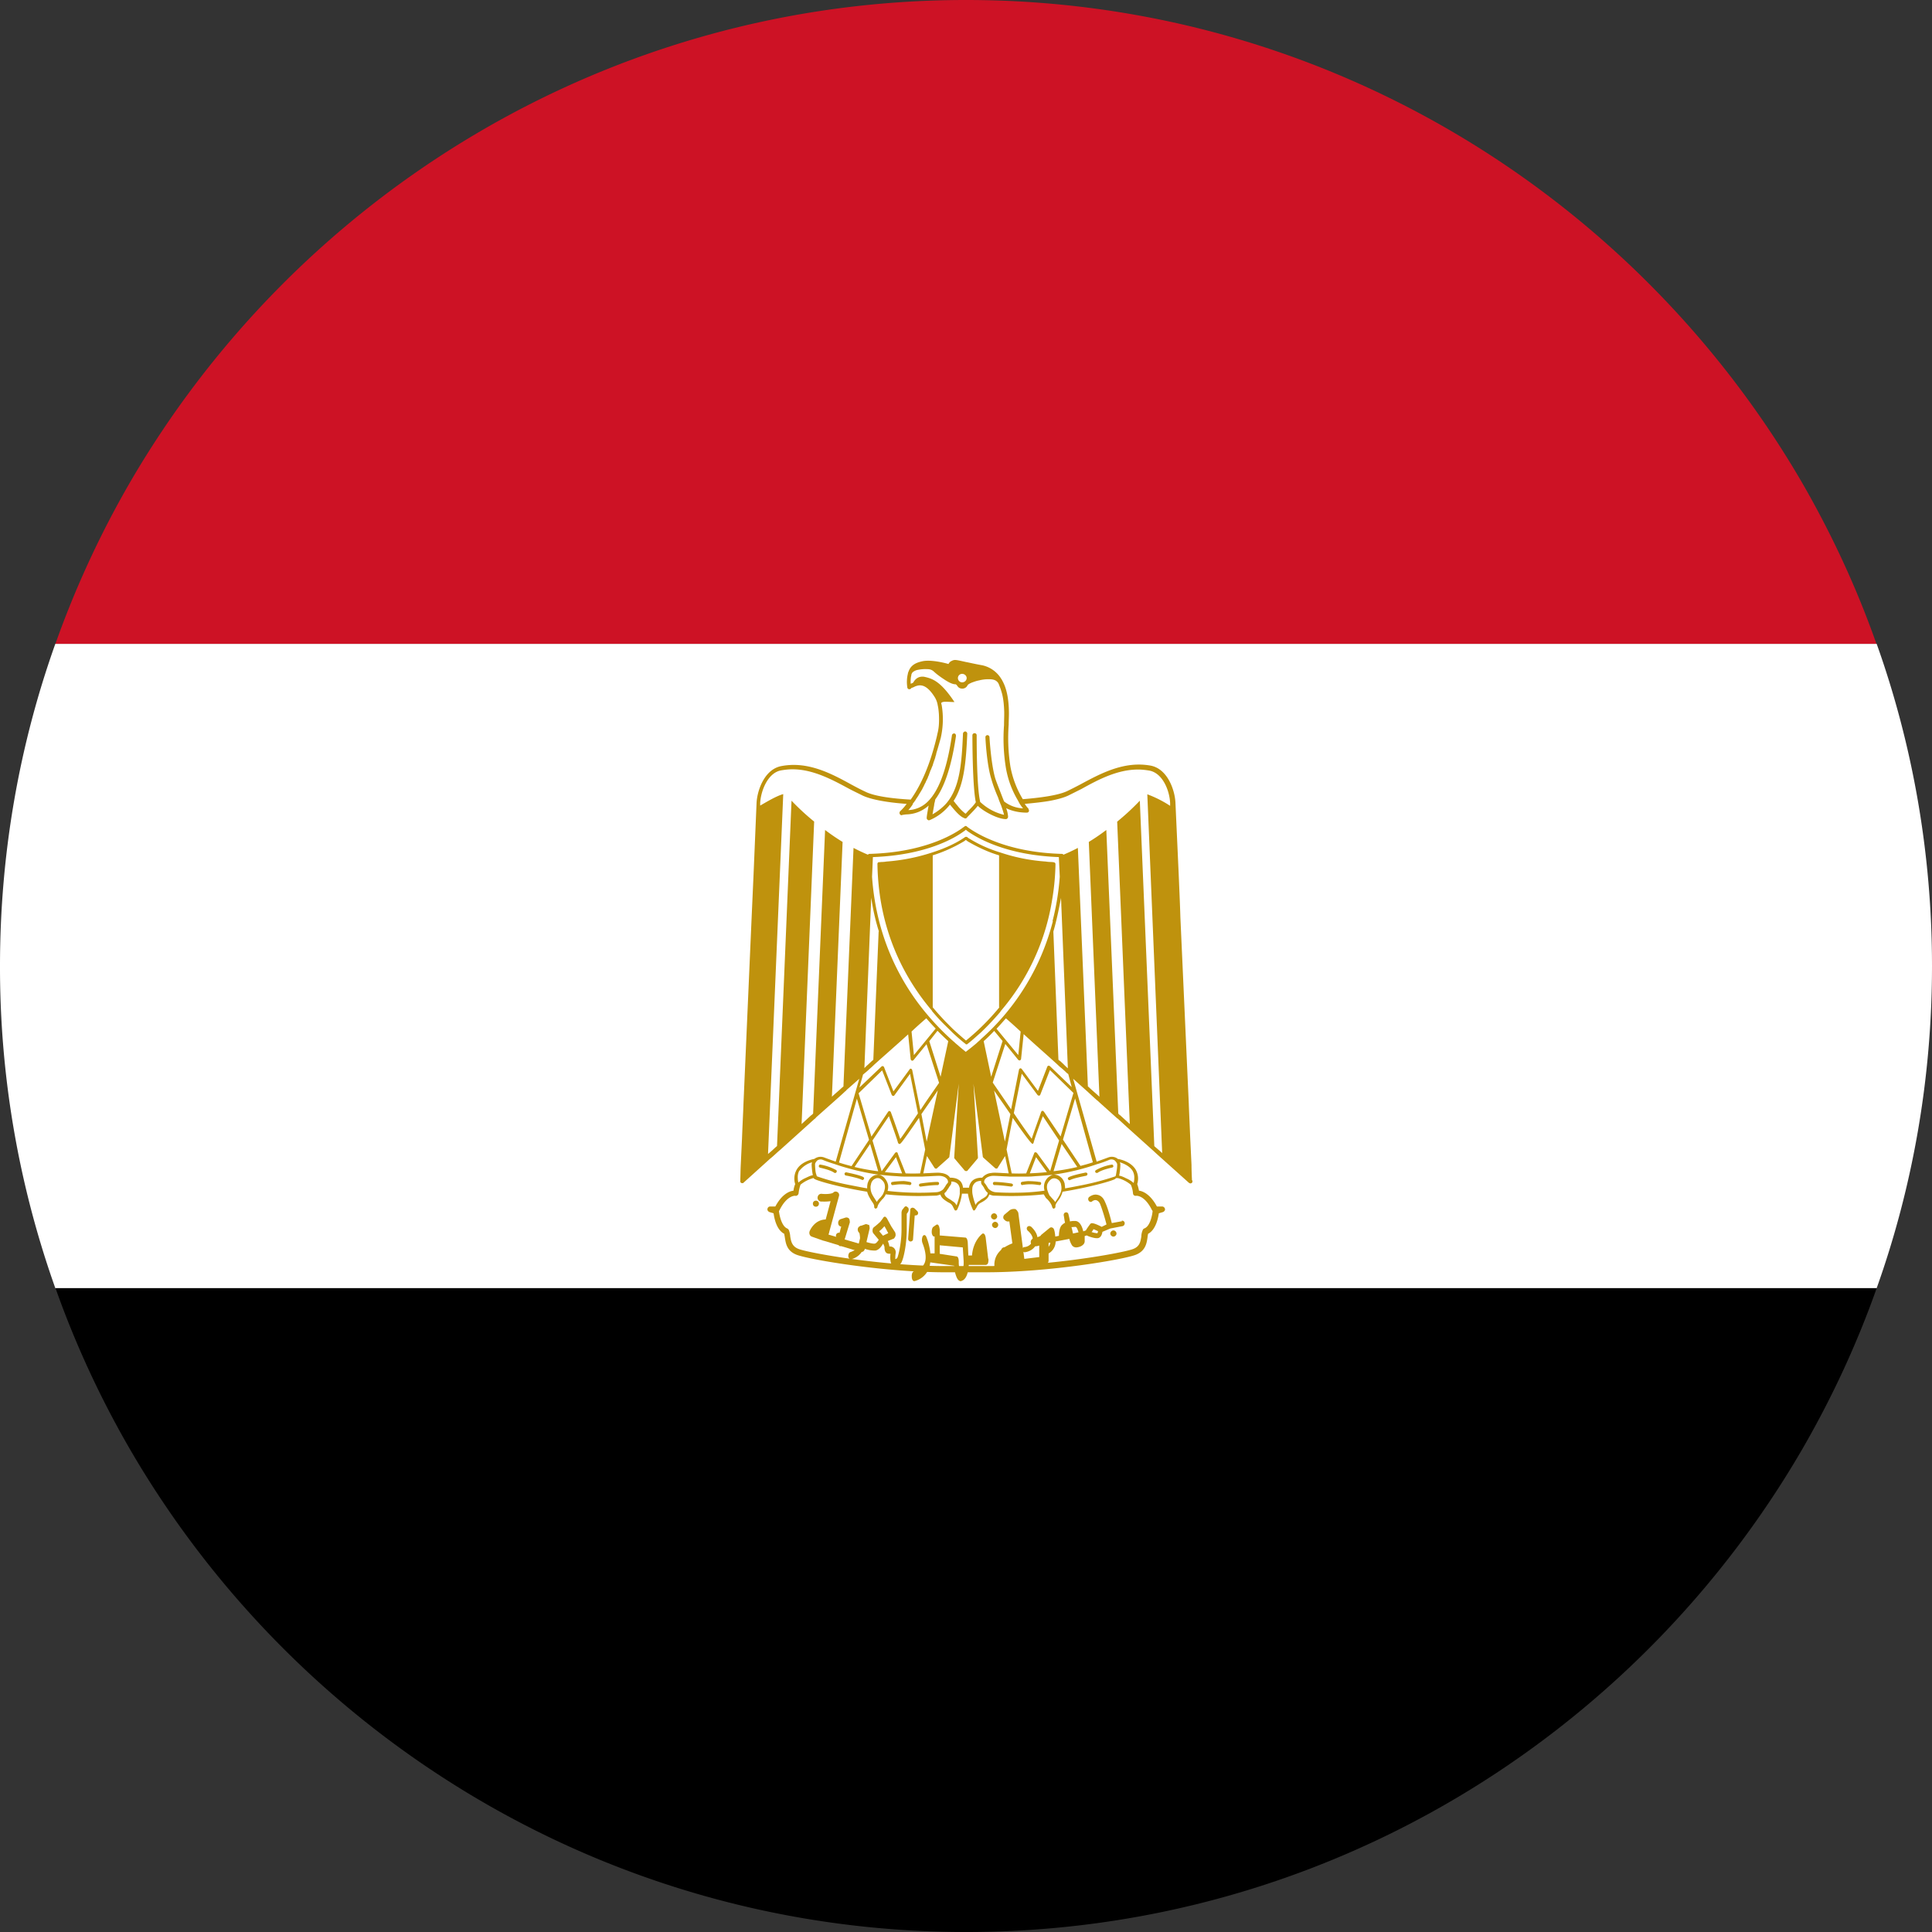
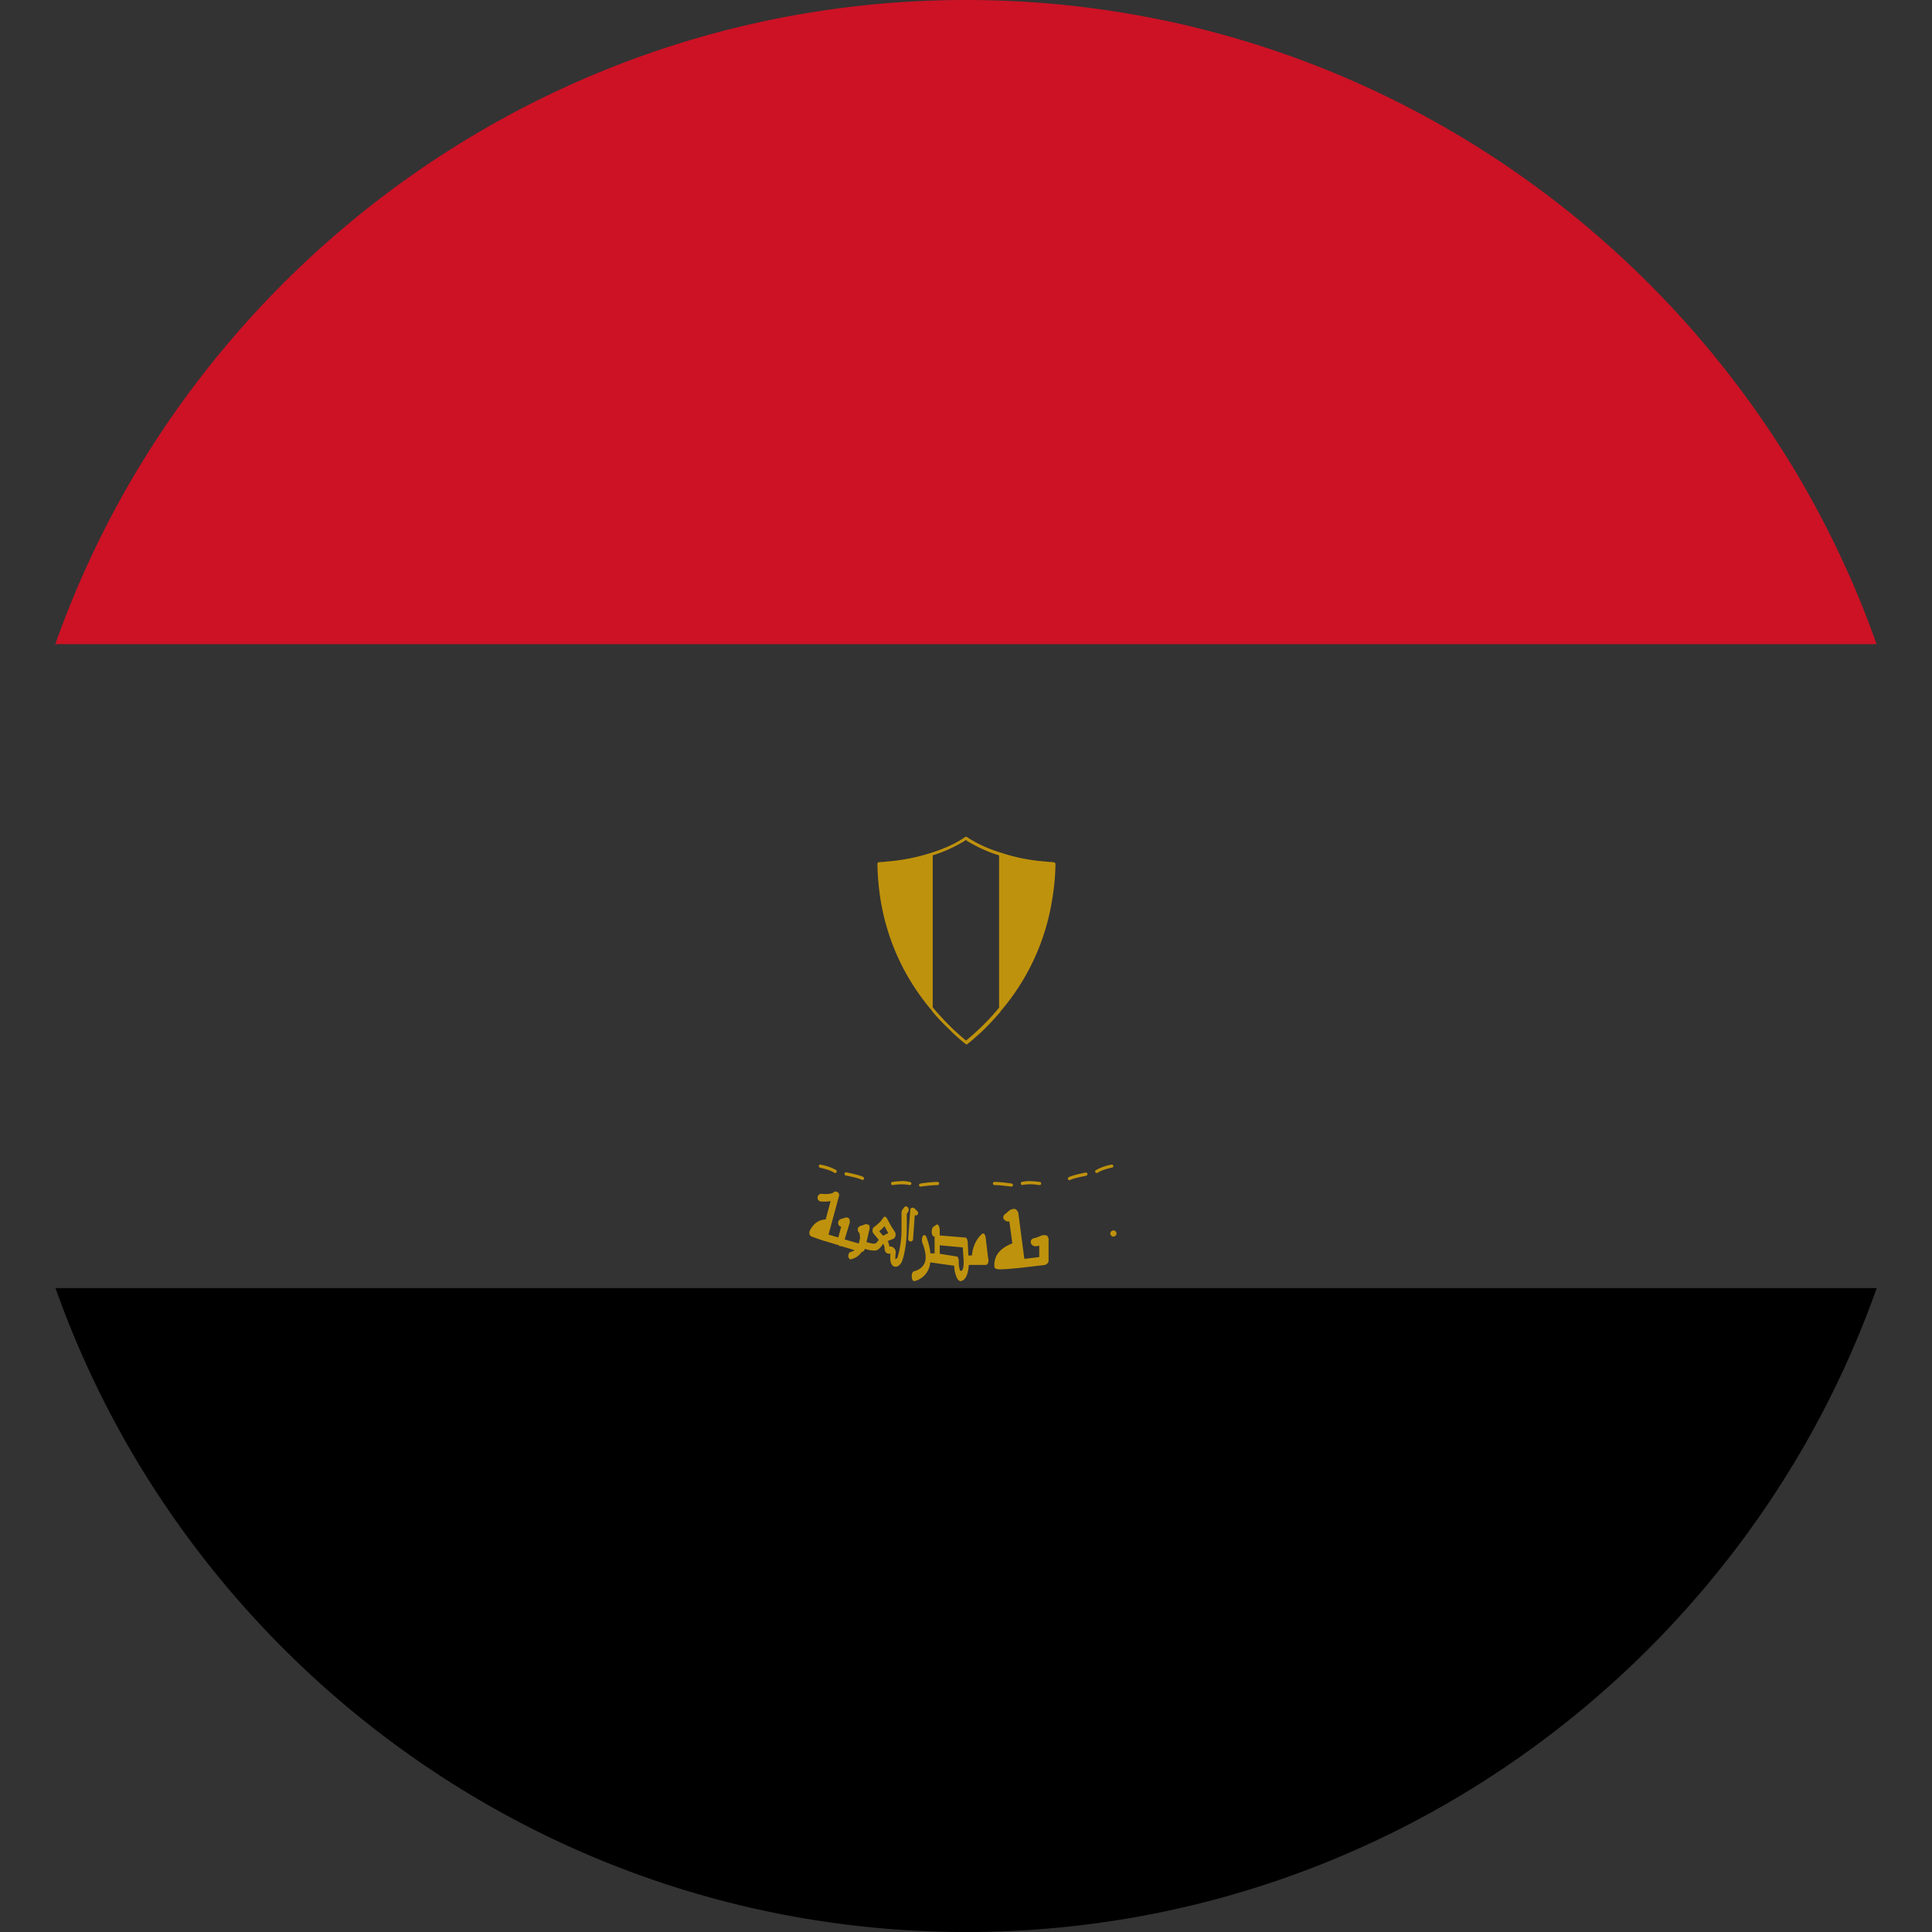
<svg xmlns="http://www.w3.org/2000/svg" width="32" height="32">
  <rect width="100%" height="100%" fill="#333333" stroke="none" />
  <g fill="none">
    <path d="M31.084 10.669H.916a16.07 16.07 0 0 1 1.23-2.667C4.92 3.222 10.09 0 16 0c5.91 0 11.077 3.223 13.85 7.998.488.846.901 1.734 1.23 2.667l.004.004z" fill="#CD1225" />
    <path d="M31.084 21.335c-.329.93-.743 1.821-1.23 2.663C27.08 28.778 21.91 32 16.003 32c-5.907 0-11.08-3.223-13.854-8.002a15.975 15.975 0 0 1-1.23-2.663h30.168-.004z" fill="#000" />
-     <path d="M32 16c0 1.871-.322 3.668-.916 5.335H.916A15.856 15.856 0 0 1 0 16c0-1.871.322-3.668.916-5.335h30.168C31.678 12.332 32 14.13 32 16z" fill="#FFF" />
    <path d="M14.386 20.289s-.038-.021-.057-.01l-.086.031c-.029.011-.043.043-.033.075.009.032.033.048.057.042l-.043.17-.234-.068.086-.283s0-.048-.014-.063a.058.058 0 0 0-.057-.016l-.082.026c-.028.01-.047.043-.038.08a.052.052 0 0 0 .048.043l-.048.18-.162-.047.172-.634c.01-.027 0-.058-.024-.07a.053.053 0 0 0-.067.006c-.019.022-.114.032-.2.022-.029 0-.057.02-.062.058a.063.063 0 0 0 .052.07c.03 0 .091.005.163-.006l-.081.303c-.191.006-.263.187-.267.197a.08.08 0 0 0 0 .048.062.062 0 0 0 .033.038l.195.069h.005l.248.074c.005.006.01.011.02.016h.023l.32.096h.014c.028 0 .047-.016.057-.048l.08-.34s0-.048-.013-.064l-.005.005z" fill="#BF920D" />
    <path d="M15.033 20c-.014-.026-.04-.026-.058 0l-.033.042s-.01.026-.01.042v.278c0 .241-.056.445-.07.472-.008.01-.022.02-.033.02 0-.02 0-.062.007-.104 0-.01 0-.021-.003-.032a.094.094 0 0 0-.092-.073h-.01a.321.321 0 0 0-.026-.09l.102-.041s.022-.026.026-.047a.106.106 0 0 0-.008-.058l-.065-.1-.07-.13s-.018-.022-.029-.027c-.015 0-.026.005-.033.021l-.047.063s-.062.058-.106.09a.061.061 0 0 0-.022.046.077.077 0 0 0 .01.053l.092.11c-.018.026-.04.058-.066.063-.036.005-.105-.016-.16-.032.01-.115-.026-.225-.026-.23-.01-.032-.036-.042-.058-.026-.018.015-.03.052-.018.078 0 .005.036.12.007.22-.022.063-.07.105-.15.131-.022.006-.036.042-.033.074.004.026.022.047.044.047l.007-.005a.285.285 0 0 0 .201-.179.478.478 0 0 0 .197.037c.059-.01.099-.068.128-.115.011.026.022.047.022.058 0 .11.055.11.095.11h.004c-.008.078-.004.167.04.199.014.01.029.016.044.016.032 0 .065-.021.09-.058.041-.058.096-.31.096-.566v-.252l.018-.026c.018-.026.018-.063 0-.084l-.004.005zm-.408.467-.063-.074a.443.443 0 0 0 .073-.068l.015-.015.04.073.022.042-.087.042zm.498.057.028-.392s.032 0 .043-.01c.017-.015.017-.043 0-.061l-.046-.046s-.029-.018-.043-.01a.034.034 0 0 0-.028.035l-.035.477c0 .025.014.043.038.046.025 0 .043-.017.043-.039zm1.245.328-.043-.36s-.01-.043-.02-.05c-.012-.014-.026-.014-.036-.007-.007.007-.149.113-.17.36h-.06l-.01-.219c-.004-.042-.018-.078-.04-.078l-.424-.035v-.1s-.007-.049-.018-.063c-.01-.021-.024-.021-.039-.014l-.05.035c-.02.015-.03.064-.024.107.007.035.028.063.046.05v.282h-.07a1.01 1.01 0 0 0-.068-.276c-.018-.035-.042-.035-.06-.007a.157.157 0 0 0 0 .12c.014.036.064.17.046.276-.014.085-.081.156-.191.184-.025.007-.039.05-.035.092 0 .043.02.07.039.07h.007a.344.344 0 0 0 .258-.296l.003-.014.396.056a.508.508 0 0 0 .043.198c.014.029.035.057.067.057.007 0 .014-.007.018-.007.078-.028.106-.149.113-.262h.286s.025-.007.032-.028c.007-.021.01-.05.007-.078l-.003.007zm-.45.198-.017-.007a.44.44 0 0 1-.021-.148c0-.05-.014-.085-.04-.085l-.275-.043v-.141l.382.035.014.226s.007.149-.039.163h-.003zm1.416-.587s-.057-.012-.078 0a2.476 2.476 0 0 1-.106.041c-.043 0-.078.03-.078.066 0 .042.035.072.085.072.007 0 .02 0 .056-.012v.191l-.247.03-.1-.765s-.02-.047-.049-.06a.13.13 0 0 0-.092.018l-.078.066c-.035.024-.042.072-.007.096.021.024.05.03.078.024l.05.364c-.184.072-.29.18-.298.34v.054c.015.024.029.036.092.036.057 0 .149-.006.333-.024l.403-.047c.036-.006.07-.036.07-.072v-.365s-.013-.047-.041-.06l.007.007z" fill="#BF920D" />
-     <path d="M17.072 20.316a.04.04 0 0 0-.057.007c-.014.017-.01.042.007.06 0 0 .11.088.078.177a.153.153 0 0 1-.131.095c-.025.004-.042.022-.039.046 0 .022.018.04.043.04 0 0 .152-.011.201-.156.053-.145-.095-.266-.102-.273v.004zm1.513-.089-.17.031c-.02-.078-.063-.246-.113-.352-.035-.086-.088-.11-.13-.117-.057-.012-.11.02-.135.039a.048.048 0 0 0 0 .066c.014.016.043.02.057 0 .007-.003.035-.023.063-.015.029.008.05.031.064.062.042.106.088.266.106.34l-.081.04-.004-.004c-.155-.078-.173-.059-.187-.04-.01.013-.05.067-.07.103l-.043.015c-.014-.066-.053-.172-.135-.172-.025 0-.056 0-.085.008a1.203 1.203 0 0 0-.024-.114c-.004-.027-.025-.043-.05-.035-.021.004-.035.028-.028.055.007.031.01.074.021.117a.068.068 0 0 0-.032.02c-.032.02-.067.062-.07.195l-.06.012c-.011-.113-.025-.14-.05-.148-.014-.008-.028-.004-.04.003l-.144.118s-.021.027-.018.047l.014.066c.007.024.029.04.05.035l.106-.02c-.014.09-.092.11-.099.114-.021 0-.039.02-.039.047 0 .024.018.043.042.043a.23.23 0 0 0 .184-.223l.227-.043a.331.331 0 0 0 .046.11.086.086 0 0 0 .07.031.209.209 0 0 0 .068-.016c.017-.007.07-.035.07-.086v-.086l.036-.011s.007.007.01.007c.036.016.138.051.184.036.043-.016.057-.063.064-.102l.13-.055.202-.039c.025-.004.04-.031.036-.055a.042.042 0 0 0-.05-.035l.007.008zm-.838.098c.021 0 .046-.004.067-.004.018 0 .036.043.05.09l-.092.02c-.007-.032-.014-.067-.025-.106zm.428.101s-.053-.003-.095-.02c.014-.015.024-.034.031-.046.018.004.046.02.075.031a.065.065 0 0 1-.01.035zm-1.659-.276c0-.029-.024-.054-.05-.054a.054.054 0 0 0-.052.053c0 .025.025.05.053.05.025 0 .05-.025.05-.05zm-3.002-.163c.028 0 .05-.021.05-.05a.048.048 0 0 0-.05-.05.048.048 0 0 0-.05.05c0 .029.021.05.05.05zm.021.325a.054.054 0 0 0-.05.05c0 .028.025.05.05.05a.05.05 0 0 0 .05-.05.05.05 0 0 0-.05-.05zm.141.046a.048.048 0 0 0-.05.05c0 .028.022.05.05.05.029 0 .05-.022.05-.05a.048.048 0 0 0-.05-.05zm.22.06a.048.048 0 0 0-.05.05c0 .028.021.05.05.05a.05.05 0 0 0 .05-.05.048.048 0 0 0-.05-.05zm2.638-.131a.053.053 0 0 0-.05-.05c-.028 0-.053.026-.053.05 0 .029.025.053.054.053.024 0 .049-.024.049-.053zm.103.372c-.029 0-.053.021-.053.05 0 .028.024.049.053.049a.05.05 0 0 0 .05-.05.05.05 0 0 0-.05-.05zm.127-.011c-.028 0-.053.021-.053.05 0 .028.025.05.053.05a.05.05 0 0 0 .05-.05.05.05 0 0 0-.05-.05z" fill="#BF920D" />
    <path d="M18.44 20.38c-.024 0-.05.024-.05.052 0 .025.026.05.05.05.029 0 .053-.025.053-.05a.054.054 0 0 0-.053-.053z" fill="#BF920D" />
-     <path d="M19.742 19.545v-.018a5.053 5.053 0 0 1-.007-.234l-.021-.442c-.008-.198-.018-.396-.025-.594l-.138-3.06c-.007-.237-.018-.474-.028-.715l-.054-1.188c-.01-.209-.13-.556-.406-.612-.442-.082-.828.127-1.17.311a6.456 6.456 0 0 1-.217.11c-.148.07-.438.11-.735.134a1.602 1.602 0 0 1-.205-.538 3.043 3.043 0 0 1-.029-.696c0-.064.004-.124.004-.18 0-.234-.035-.418-.11-.55-.003-.006-.007-.017-.014-.024a.489.489 0 0 0-.318-.23c-.12-.021-.205-.042-.265-.053-.16-.035-.191-.046-.237-.021a.104.104 0 0 0-.057.053c-.085-.025-.297-.074-.431-.046-.096.021-.191.057-.23.17a.058.058 0 0 0-.007.018c-.004.007-.004.01-.004.017a.573.573 0 0 0-.01.227v.007s.003.003.003.007h.003v.007s.004 0 .004.003c.004 0 .004.004.007.004 0 0 .004.003.007.003h.021s.004-.003.007-.003l.004-.004c0-.003.004-.003.004-.003h.003v-.007l.046-.018a.151.151 0 0 1 .042-.018.166.166 0 0 1 .092-.007c.085.018.156.106.206.184a.372.372 0 0 1 .056.149c.01.042.014.088.018.138.007.134 0 .237-.025.329l-.007.035c-.053.22-.173.686-.435 1.054-.304-.017-.608-.056-.757-.134-.07-.032-.141-.07-.216-.11-.34-.187-.728-.396-1.17-.311-.28.053-.4.403-.41.612l-.05 1.189-.032.714-.134 3.06c-.007.198-.018.396-.025.594l-.021.442c-.004.078-.004.156-.007.234v.018s-.004.024.007.035c.007.007.017.01.025.01.01 0 .017-.003.02-.006.004 0 .004-.004.004-.004l.435-.393c.05-.039.096-.085.152-.134l.025-.021.566-.51h.004l.02-.024.287-.255c.064-.057.128-.113.191-.173a.084.084 0 0 0 .025-.025c.07-.06.141-.124.209-.184l-.39 1.372c-.06-.02-.13-.046-.194-.07a.17.17 0 0 0-.148.017h-.004l-.003.007c-.036.007-.22.043-.298.18a.299.299 0 0 0-.024.238.445.445 0 0 0-.029.11c-.067.007-.19.056-.3.261h-.085c-.025 0-.043.018-.046.043-.004.02.014.042.035.05l.067.02c.011.078.046.273.177.34 0 .014.007.039.01.064.015.092.03.219.195.283.202.078 1.479.3 2.547.29h.594c1.05 0 2.278-.212 2.476-.29.162-.064.18-.191.194-.283a.784.784 0 0 1 .01-.064c.128-.067.167-.262.178-.34l.067-.02c.021-.008.039-.03.035-.05a.05.05 0 0 0-.05-.043h-.084c-.11-.205-.234-.254-.297-.262a.707.707 0 0 0-.029-.11.299.299 0 0 0-.024-.236c-.082-.138-.262-.174-.301-.18 0 0-.004-.008-.007-.008a.16.16 0 0 0-.145-.017c-.067.024-.134.05-.195.07l-.389-1.372.234.209c.053.049.106.099.162.148.011.007.018.014.029.025l.307.276h.004l.166.152.428.385c.05.046.1.092.149.135l.438.393s.014.01.025.01a.038.038 0 0 0 .025-.01c.01-.011.01-.025.007-.036l-.007-.01zm-3.806-8.384c.04 0 .075.032.075.07 0 .04-.036.071-.075.071a.071.071 0 0 1-.07-.07.07.07 0 0 1 .07-.071zm-.82 2.154a.824.824 0 0 0 .05-.067c.013-.025.031-.046.045-.07.014-.026.029-.047.043-.072l.021-.035c.007-.014.01-.025.018-.035.014-.029.024-.053.039-.078a.158.158 0 0 1 .01-.025l.021-.042c.007-.018.011-.032.018-.046l.004-.004s.003-.018.007-.025a.963.963 0 0 0 .02-.056c.008-.011.011-.022.015-.032a.64.64 0 0 1 .021-.05c.01-.039.025-.078.036-.11.003-.01.007-.017.007-.024a.445.445 0 0 1 .01-.035.105.105 0 0 0 .007-.032c.032-.103.057-.195.075-.259l.007-.035a1.394 1.394 0 0 0 .007-.506.124.124 0 0 1-.007-.035c.035-.032.106-.014.219-.014-.237-.358-.378-.39-.499-.418-.106-.017-.159.05-.184.096-.007.003-.017.01-.028.014-.007 0-.01.003-.014.007a.594.594 0 0 1 .004-.113l.007-.032v-.01s.01-.025.02-.036a.184.184 0 0 1 .093-.042.605.605 0 0 1 .148-.011c.04 0 .071.007.106.035.06.057.128.103.198.149.046.028.11.067.167.067.014 0 .031.032.042.043a.087.087 0 0 0 .06.028.095.095 0 0 0 .096-.053c.01-.021.05-.036.07-.046.04-.014.078-.029.12-.036a.642.642 0 0 1 .146-.02c.05 0 .116 0 .155.042a.09.09 0 0 1 .015.017c.014.022.02.046.031.071.014.035.025.074.036.113.024.096.032.202.035.3v.04c0 .053-.003.11-.003.177a3 3 0 0 0 .031.71c.04.23.12.404.195.531.014.025.025.05.039.071a.73.73 0 0 0 .05.067.55.55 0 0 1-.312-.113c-.003-.003-.003-.007-.007-.014a1.994 1.994 0 0 1-.032-.081c-.035-.092-.078-.195-.11-.29-.07-.241-.095-.676-.095-.68a.035.035 0 0 0-.035-.035.034.034 0 0 0-.032.039c0 .018.021.45.099.693.028.1.067.202.11.3l.02.058c.011.024.018.049.029.07.021.06.039.113.05.16a.852.852 0 0 1-.397-.216v-.011c-.06-.258-.056-1.082-.056-1.09 0-.02-.014-.035-.036-.035a.035.035 0 0 0-.035.036c0 .035 0 .806.053 1.089 0 .007.004.01.004.018a.403.403 0 0 1-.04.053c-.017.021-.045.05-.088.092a.455.455 0 0 1-.042.046.752.752 0 0 1-.141-.142c-.022-.024-.04-.05-.057-.07.173-.266.205-.64.226-1.111a.038.038 0 0 0-.032-.04c-.02 0-.039.019-.039.036-.02.485-.053.86-.244 1.115a.575.575 0 0 1-.06.07.914.914 0 0 1-.201.152l.028-.155c0-.021.01-.046.014-.071 0-.007.004-.014.004-.021.134-.18.261-.495.343-1.05 0-.022-.007-.04-.029-.043-.017 0-.035.01-.038.032-.092.626-.24.93-.386 1.082a.484.484 0 0 1-.336.156.871.871 0 0 0 .074-.096l-.003-.007zm-.506 4.411.16.41s.01.015.02.015c.008.003.018 0 .025-.01l.258-.355.131.655c-.13.19-.24.354-.293.424-.025-.074-.075-.226-.156-.445a.036.036 0 0 0-.021-.018c-.01 0-.018.003-.025.014l-.276.41-.212-.718.393-.382h-.004zm2.787 1.674-.223-.305s-.014-.01-.025-.01c-.01 0-.017.007-.02.017l-.132.333a2.67 2.67 0 0 1-.24 0l-.085-.396.102-.524c.203.293.313.436.33.432 0 0 .017-.014.017-.025.004-.025.085-.262.152-.435l.269.403-.149.51h.004zm.187-.453.259.382a3.56 3.56 0 0 1-.393.07l.134-.452zm-.244.467a4.47 4.47 0 0 1-.283.02l.103-.268.18.248zm-1.075.092c-.081 0-.145.024-.18.074a.192.192 0 0 0-.035.092h-.1a.19.19 0 0 0-.031-.092c-.036-.05-.096-.074-.184-.074-.018-.029-.06-.068-.149-.078-.032-.007-.085-.004-.17 0-.035.003-.074.003-.123.007l.06-.287.127.198s.021.018.035.008l.202-.18s.007-.008.007-.011l.156-1.214-.075 1.22s0 .015.004.018l.173.205s.029.011.04 0l.173-.205s.003-.01.003-.017l-.074-1.22.155 1.213.007.01.202.18s.028.008.035-.007l.124-.198.06.287c-.042-.004-.081-.004-.12-.007-.078-.004-.134-.007-.166 0a.217.217 0 0 0-.152.078h-.004zm.032.173h.004s.01.021.017.028a.13.13 0 0 0 .043.05c0 .003-.004.01-.004.017-.01.04-.05.06-.092.085a.159.159 0 0 0-.039.029.14.14 0 0 0-.067.07.998.998 0 0 1-.053-.19.42.42 0 0 1 0-.096.119.119 0 0 1 .025-.06c.028-.043.081-.053.12-.053-.003.028 0 .053.018.07l.032.046-.004.004zm-.4.095c-.007.05-.024.11-.053.192-.014-.025-.024-.046-.067-.071-.014-.01-.028-.021-.042-.029-.04-.024-.078-.046-.089-.084-.003-.008-.003-.015-.003-.018.014-.014.032-.028.042-.05a.077.077 0 0 0 .018-.028h.003c.011-.018.018-.032.029-.046a.082.082 0 0 0 .021-.07c.035 0 .085.01.117.052.01.015.017.032.024.06v.096-.004zm-1.025-.672s-.01-.017-.021-.017a.032.032 0 0 0-.025.01l-.223.305-.152-.51.272-.403c.06.173.145.41.149.435.003.01.01.021.021.025.021.007.025.007.329-.432l.102.524-.084.396a3.196 3.196 0 0 1-.24 0l-.132-.333h.004zm.07.333a4.547 4.547 0 0 1-.286-.021l.184-.248.102.269zm-.396-.035a3.711 3.711 0 0 1-.392-.071l.258-.382.134.453zm.715-.949s.007-.003.007-.007c.099-.145.201-.286.265-.385l-.184.849-.088-.457zm.269-1.376c.056.057.116.114.176.17l-.127.59-.187-.59.134-.17h.004zm-.393.4-.039-.389c.081-.078.166-.152.244-.22.05.057.1.114.156.17l-.361.44zm1.468-.23-.188.59-.124-.59c.06-.053.117-.11.174-.17l.141.17h-.003zm-.1-.205c.054-.057.103-.113.156-.173.078.067.16.141.244.219l-.039.39-.36-.436zm-.042 1.019c.064.095.167.24.266.385 0 .004.003.007.007.007l-.092.457-.18-.85zm.29.325a81.364 81.364 0 0 0-.31-.453l.208-.64.215.265s.018.011.025.008a.032.032 0 0 0 .021-.022l.043-.414c.173.16.364.326.555.5.021.02.043.042.067.06.022.017.043.038.064.056l.021.021s.021.018.032.025l.057.216-.361-.347s-.014-.01-.025-.007c-.007 0-.014.007-.018.014l-.155.403-.269-.364s-.014-.014-.025-.01a.032.032 0 0 0-.02.02l-.132.666.007.003zm.87-.75c-.02-.021-.042-.039-.063-.06-.01-.003-.018-.014-.029-.021l-.084-2.123c.053-.183.091-.371.127-.558l.113 2.822a.809.809 0 0 1-.06-.056l-.004-.004zm-.184-2.377a3.893 3.893 0 0 1-1.191 1.953s-.018.021-.029.028l-.028.025a.605.605 0 0 1-.053.046c-.046.039-.092.074-.142.113-.046-.039-.092-.074-.134-.113a.605.605 0 0 1-.053-.046c-.007-.007-.018-.014-.028-.025-.01-.007-.021-.018-.029-.025l-.003-.003a4.115 4.115 0 0 1-.368-.379 3.87 3.87 0 0 1-.82-1.574c-.06-.237-.1-.481-.117-.736l.014-.325c.88-.032 1.355-.315 1.503-.425a.124.124 0 0 0 .035-.028c.011.007.022.018.036.028.152.107.63.393 1.506.425l.015.325a4.145 4.145 0 0 1-.12.736h.006zm-2.886.173-.088 2.123s-.018.018-.025.021c-.02.021-.042.039-.063.06-.022.018-.043.04-.06.057l.113-2.823c.028.191.07.379.127.559l-.004.003zm-.222 2.339.024-.021c.022-.018.043-.04.064-.057.021-.018.042-.039.064-.06.194-.174.385-.34.559-.499l.042.414s.007.018.018.021c.01.004.02 0 .028-.007l.216-.265.208.64c-.095.138-.208.297-.31.453l-.135-.665s-.007-.018-.018-.021c-.01-.004-.021 0-.025.01l-.268.365-.156-.404s-.01-.014-.018-.014c-.01-.003-.017 0-.025.007l-.364.347.06-.216s.022-.014.029-.025l.007-.003zm-.138.428.201.683-.29.435c-.067-.018-.138-.036-.208-.06l.297-1.058zm-.672 1.04.007-.007s0-.004.007-.007a.093.093 0 0 1 .095-.011c.064.028.135.05.198.07.262.09.503.142.725.174.1.01.202.021.294.025.039.003.074.007.117.007h.318c.05-.004.095-.004.138-.007.074-.004.13-.007.16-.004.077.01.105.046.116.068.01.024.007.046 0 .049a.267.267 0 0 0-.04.057l-.017.024a.121.121 0 0 1-.042.043.186.186 0 0 1-.078.028 4.592 4.592 0 0 1-.82-.021c.003 0 .003-.004.003-.004a.228.228 0 0 0 .007-.095.251.251 0 0 0-.088-.142.027.027 0 0 1-.014-.007.12.12 0 0 0-.054-.02h-.014l-.039.006h-.003a.186.186 0 0 0-.12.12.051.051 0 0 0-.007.022c-.007.028-.007.05-.007.07v.008c-.107-.018-.21-.04-.301-.057a3.817 3.817 0 0 1-.53-.142c0-.003-.004-.007-.008-.014v-.007a.262.262 0 0 1-.017-.067 1.082 1.082 0 0 1-.007-.11c0-.014.007-.032.024-.05h-.003zm1.128.48a.337.337 0 0 1-.032.075s-.018.021-.028.036a.41.41 0 0 0-.067.08c-.007-.017-.022-.034-.032-.052-.032-.05-.067-.1-.07-.17a.15.15 0 0 1 .006-.067.122.122 0 0 1 .088-.103c.008-.003.015-.003.025-.003.011 0 .025.003.04.01.042.029.066.06.074.096a.178.178 0 0 1-.004.095v.004zm-1.408-.325a.396.396 0 0 1 .209-.141c-.003.014-.007.025-.007.035 0 .029.004.064.007.096.004.028.007.056.014.081-.01.004-.025.007-.035.01-.032.011-.06.026-.082.036a.441.441 0 0 0-.123.078.269.269 0 0 1-.01-.074.233.233 0 0 1 .027-.128v.007zm5.309-.141c.06.021.159.06.209.141a.22.22 0 0 1 .028.128c0 .025-.004.05-.01.074a.443.443 0 0 0-.125-.078c-.02-.01-.049-.025-.08-.035l-.036-.01c.007-.025.01-.054.014-.082a.949.949 0 0 0 .007-.096c0-.01 0-.02-.007-.035v-.007zm-.035.262a.54.54 0 0 1 .215.11.432.432 0 0 1 .036.144c.003.015.007.025.017.032.015.007.025.01.036.007.003 0 .138-.014.261.237.004.007.008.01.011.014-.007.075-.042.255-.138.29a.043.043 0 0 0-.025.025.276.276 0 0 0-.024.11c-.014.081-.025.163-.135.205-.159.064-1.422.294-2.514.283h-.517c-1.09.01-2.352-.22-2.51-.283-.11-.042-.125-.124-.139-.205a.353.353 0 0 0-.024-.11c-.007-.01-.015-.02-.025-.024-.092-.036-.131-.216-.138-.29.003-.004.007-.008.01-.015.124-.25.259-.237.259-.237.01.004.024 0 .035-.007a.052.052 0 0 0 .021-.032.63.63 0 0 1 .032-.145.57.57 0 0 1 .216-.11c.003.004.007.011.01.011.025.029.418.142.878.216.014.06.046.106.07.149.028.039.05.07.046.102 0 .014.01.025.025.029h.003s.022-.011.025-.022c.01-.056.053-.099.082-.134a.126.126 0 0 0 .035-.043h.004s.014-.028.017-.038c.191.02.379.028.545.028.102 0 .201-.004.297-.007a.412.412 0 0 0 .064-.018c.017.06.07.092.12.124l.039.021a.141.141 0 0 1 .053.067c.007.01.014.025.021.04.004.01.014.013.021.013h.004s.017-.007.021-.017a.88.88 0 0 0 .078-.262h.099c.01.07.035.163.081.262.004.01.01.017.018.017 0 0 .018-.003.021-.014l.025-.039a.141.141 0 0 1 .053-.067.36.36 0 0 1 .039-.021c.046-.028.099-.06.116-.124.022.007.043.014.064.018.092.003.195.007.297.007.17 0 .354-.007.541-.028l.022.035a.118.118 0 0 0 .038.046c.029.032.068.074.082.134.003.01.014.022.025.022h.003s.025-.015.025-.029c-.007-.032.014-.063.042-.102a.391.391 0 0 0 .075-.149c.456-.074.852-.187.877-.216.003 0 .003-.007.007-.01h.032zm-1.171.11a.187.187 0 0 1 .074-.096.094.094 0 0 1 .067-.007.12.12 0 0 1 .082.074.066.066 0 0 1 .007.028.229.229 0 0 1 .007.068c-.004.067-.039.12-.07.17-.011.017-.026.035-.033.052-.02-.035-.05-.06-.067-.081-.01-.014-.025-.025-.028-.032a.444.444 0 0 1-.032-.078.178.178 0 0 1-.007-.095v-.004zm.824-.34a1.68 1.68 0 0 0 .202-.071.093.093 0 0 1 .095.01l.007.008.007.007c.014.017.025.035.025.05a.555.555 0 0 1-.01.109.905.905 0 0 1-.011.067v.007s-.01.01-.01.014a4.471 4.471 0 0 1-.531.142c-.092.018-.195.039-.301.057v-.008c0-.02-.004-.042-.007-.07 0-.007-.004-.014-.007-.022a.186.186 0 0 0-.12-.12h-.004s-.025-.007-.039-.007h-.017a.124.124 0 0 0-.05.021.027.027 0 0 1-.014.007.207.207 0 0 0-.089.142.226.226 0 0 0 .007.095 3.356 3.356 0 0 1-.367.032c-.16.004-.312.004-.453-.007a.19.19 0 0 1-.117-.067c0-.004-.003-.004-.003-.004a.058.058 0 0 0-.014-.024.263.263 0 0 0-.04-.057c-.006-.003-.01-.025 0-.05.011-.02.04-.056.121-.067.028-.003.081 0 .16.004.038.003.084.003.13.007h.322c.035 0 .074-.004.113-.007a4.8 4.8 0 0 0 .294-.025 3.72 3.72 0 0 0 .721-.173zm-.067-.032c-.067.025-.138.042-.205.06l-.29-.435.201-.683.294 1.058zm-.322-1.146-.212.718-.276-.41s-.014-.015-.025-.015a.036.036 0 0 0-.021.018c-.078.22-.134.372-.156.446-.053-.071-.17-.234-.297-.425l.131-.654.262.354s.017.014.025.01c.01 0 .017-.007.02-.014l.16-.41.392.382h-.003zm1.485 1.008c-.035-.035-.077-.07-.123-.11l-.022-.02-.24-5.721a4.004 4.004 0 0 1-.375.347l.209 5.009-.163-.149h-.004l-.024-.025-.198-4.697a3.437 3.437 0 0 1-.29.198l.176 4.22c-.053-.05-.11-.096-.166-.149-.007-.007-.017-.017-.025-.02l-.166-3.952a3.032 3.032 0 0 1-.24.113.024.024 0 0 0-.022-.014c-.965-.025-1.46-.368-1.563-.442-.01-.007-.014-.014-.017-.014-.007-.008-.025-.008-.032 0-.004 0-.007.007-.021.014-.096.074-.591.417-1.56.442a.024.024 0 0 0-.021.014 3.03 3.03 0 0 1-.24-.113l-.167 3.951-.025.021c-.053.05-.11.096-.166.149l.177-4.22a3.437 3.437 0 0 1-.29-.198l-.198 4.697-.025.025h-.004l-.162.149.208-5.01a4.036 4.036 0 0 1-.375-.346l-.24 5.72-.025.021a1.818 1.818 0 0 1-.124.11l.252-5.96c-.117.031-.301.144-.382.19v-.042c.01-.202.127-.502.346-.541.064-.011.128-.018.188-.018.34 0 .657.17.937.322.074.039.148.074.22.11.151.074.441.12.735.141a.884.884 0 0 1-.11.124.043.043 0 0 0-.003.046c.007.01.017.018.031.018l.007-.004a.712.712 0 0 1 .071-.01.565.565 0 0 0 .368-.146c-.014.078-.032.174-.032.206 0 .014.007.024.018.031.007.004.01.007.018.007l.014-.003a.845.845 0 0 0 .336-.258c.003.003.003.007.007.01.053.064.138.17.208.205l.025.011c.004.004.007.004.01.004a.04.04 0 0 0 .03-.011l.006-.01c.106-.107.145-.15.174-.188.098.095.332.22.466.22.018 0 .036-.018.036-.04a.473.473 0 0 0-.032-.141c.07.035.187.074.343.074a.037.037 0 0 0 .032-.018c.007-.014.003-.024-.004-.038v-.008a.546.546 0 0 1-.063-.081c.145-.014.286-.028.413-.05.128-.024.234-.053.308-.088l.22-.11c.279-.155.593-.321.937-.321.06 0 .123.007.183.017.227.04.34.34.347.541v.043a1.89 1.89 0 0 0-.378-.191l.247 5.96.014-.003z" fill="#BF920D" />
    <path d="M13.577 19.34s.174.035.24.084c.004.004.011.004.015.004.01 0 .018-.004.021-.01.01-.011.007-.03 0-.036a.817.817 0 0 0-.262-.092.022.022 0 0 0-.028.021c-.003.014.004.025.018.028h-.004zm.432.13c.056.01.212.043.265.071.004 0 .007.004.01.004.011 0 .018-.008.025-.015.008-.014 0-.028-.01-.035-.074-.039-.273-.074-.28-.078-.014 0-.028.007-.031.021 0 .015.007.029.02.032zm.774.16s.011-.004.029-.004a.739.739 0 0 1 .258.003c.01 0 .021-.01.025-.02 0-.008 0-.015-.004-.022-.003-.004-.01-.007-.018-.01a.842.842 0 0 0-.099-.015c-.067 0-.134.007-.17.01-.01.004-.017.004-.02.004a.024.024 0 0 0-.025.025c0 .014.01.028.024.028zm.464.024h.003s.173-.025.28-.025c.014 0 .024-.014.024-.028a.024.024 0 0 0-.024-.025c-.092 0-.227.018-.273.025-.007 0-.014.004-.014.004a.02.02 0 0 0-.018.01c-.003.004-.003.01-.003.018 0 .014.014.021.025.021zm2.917-.226s.011 0 .018-.004c.067-.05.237-.085.237-.085.014-.003.025-.014.021-.028-.003-.014-.014-.025-.028-.021a.79.79 0 0 0-.262.092c-.01.007-.014.025-.007.035.007.007.014.01.021.01zm-.449.12.01-.003c.054-.029.21-.06.266-.071.014-.004.021-.018.021-.032-.003-.014-.017-.021-.031-.021-.008.003-.21.039-.28.078-.014.007-.018.02-.01.035a.03.03 0 0 0 .024.014zm-.498.028s-.011 0-.022-.003a1.527 1.527 0 0 0-.166-.01h-.003a.906.906 0 0 0-.103.013c-.003.004-.01.007-.014.011v.021c0 .01.014.021.025.021.003 0 .003-.003.007-.003a.739.739 0 0 1 .25 0c.015 0 .022.003.03.003.013 0 .024-.014.024-.028a.024.024 0 0 0-.025-.025h-.003zm-.46.029s-.007-.004-.018-.004a2.12 2.12 0 0 0-.269-.025.024.024 0 0 0-.024.025c0 .014.01.028.024.028.103 0 .276.025.28.025h.003s.021-.007.025-.021c0-.007 0-.014-.004-.018a.02.02 0 0 0-.017-.01zm.693-5.325c-.018 0-.032-.003-.05-.003a.52.52 0 0 1-.077-.007 3.018 3.018 0 0 1-.76-.152 2.155 2.155 0 0 1-.527-.24l-.018-.015a.05.05 0 0 0-.032 0c-.007.007-.014.01-.021.015-.103.07-.276.162-.52.24a3.18 3.18 0 0 1-.764.152.432.432 0 0 1-.074.007c-.018 0-.036.004-.054.004-.01 0-.02.014-.02.028.003.198.02.39.049.577.11.693.4 1.32.856 1.857 0 .007.01.018.017.025.053.063.114.13.174.19.05.05.099.096.148.146.067.063.142.13.216.187.003.007.01.007.014.007.007 0 .014 0 .018-.007.074-.056.145-.124.215-.184a4.56 4.56 0 0 0 .319-.336.108.108 0 0 0 .017-.025 3.74 3.74 0 0 0 .853-1.857c.032-.19.05-.382.053-.576 0-.015-.01-.029-.025-.029l-.007-.003zm-.898 2.406-.021.025c-.008.007-.011.014-.018.021a3.865 3.865 0 0 1-.513.503 5.517 5.517 0 0 1-.216-.191c-.042-.04-.081-.082-.124-.124-.06-.064-.12-.128-.173-.191-.007-.007-.01-.014-.018-.021a.156.156 0 0 1-.02-.025v-2.515s.006-.004.01-.004a2.4 2.4 0 0 0 .502-.226c.014-.007.025-.018.035-.025.015.007.025.018.036.025.092.053.22.123.389.187.039.014.078.028.117.039.003 0 .007.004.01.004v2.515l.004.003z" fill="#BF920D" />
  </g>
</svg>